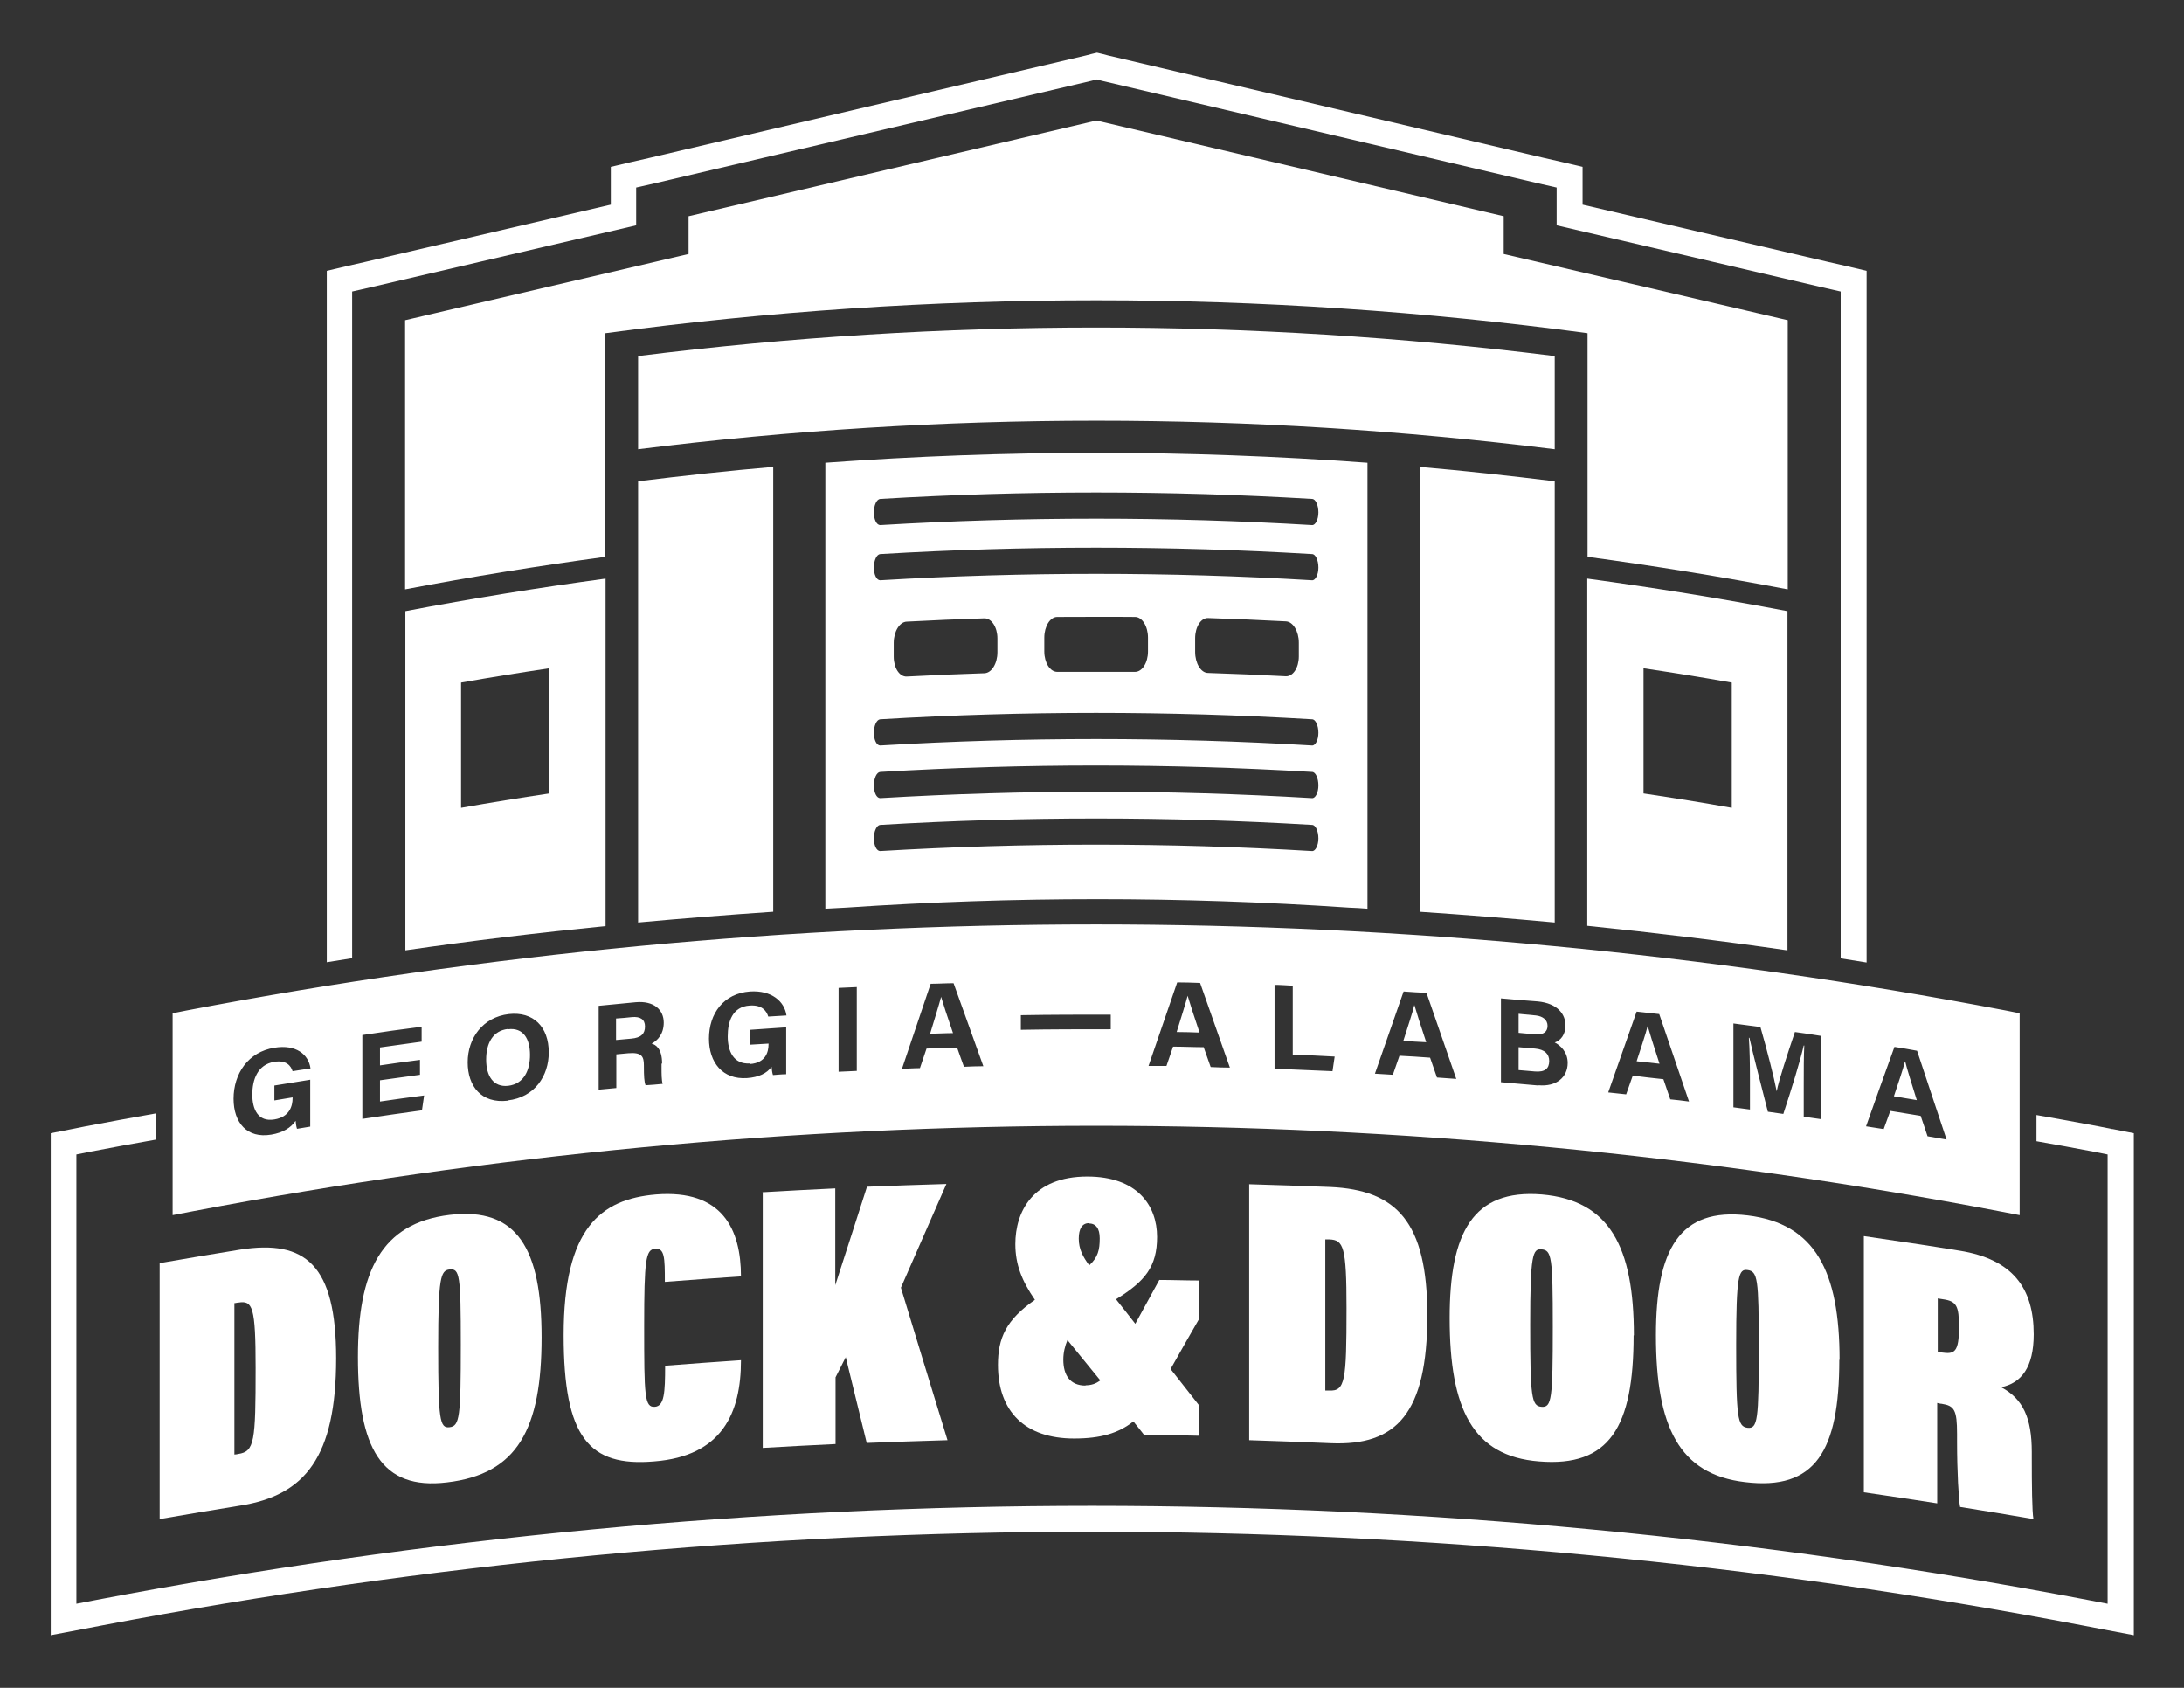
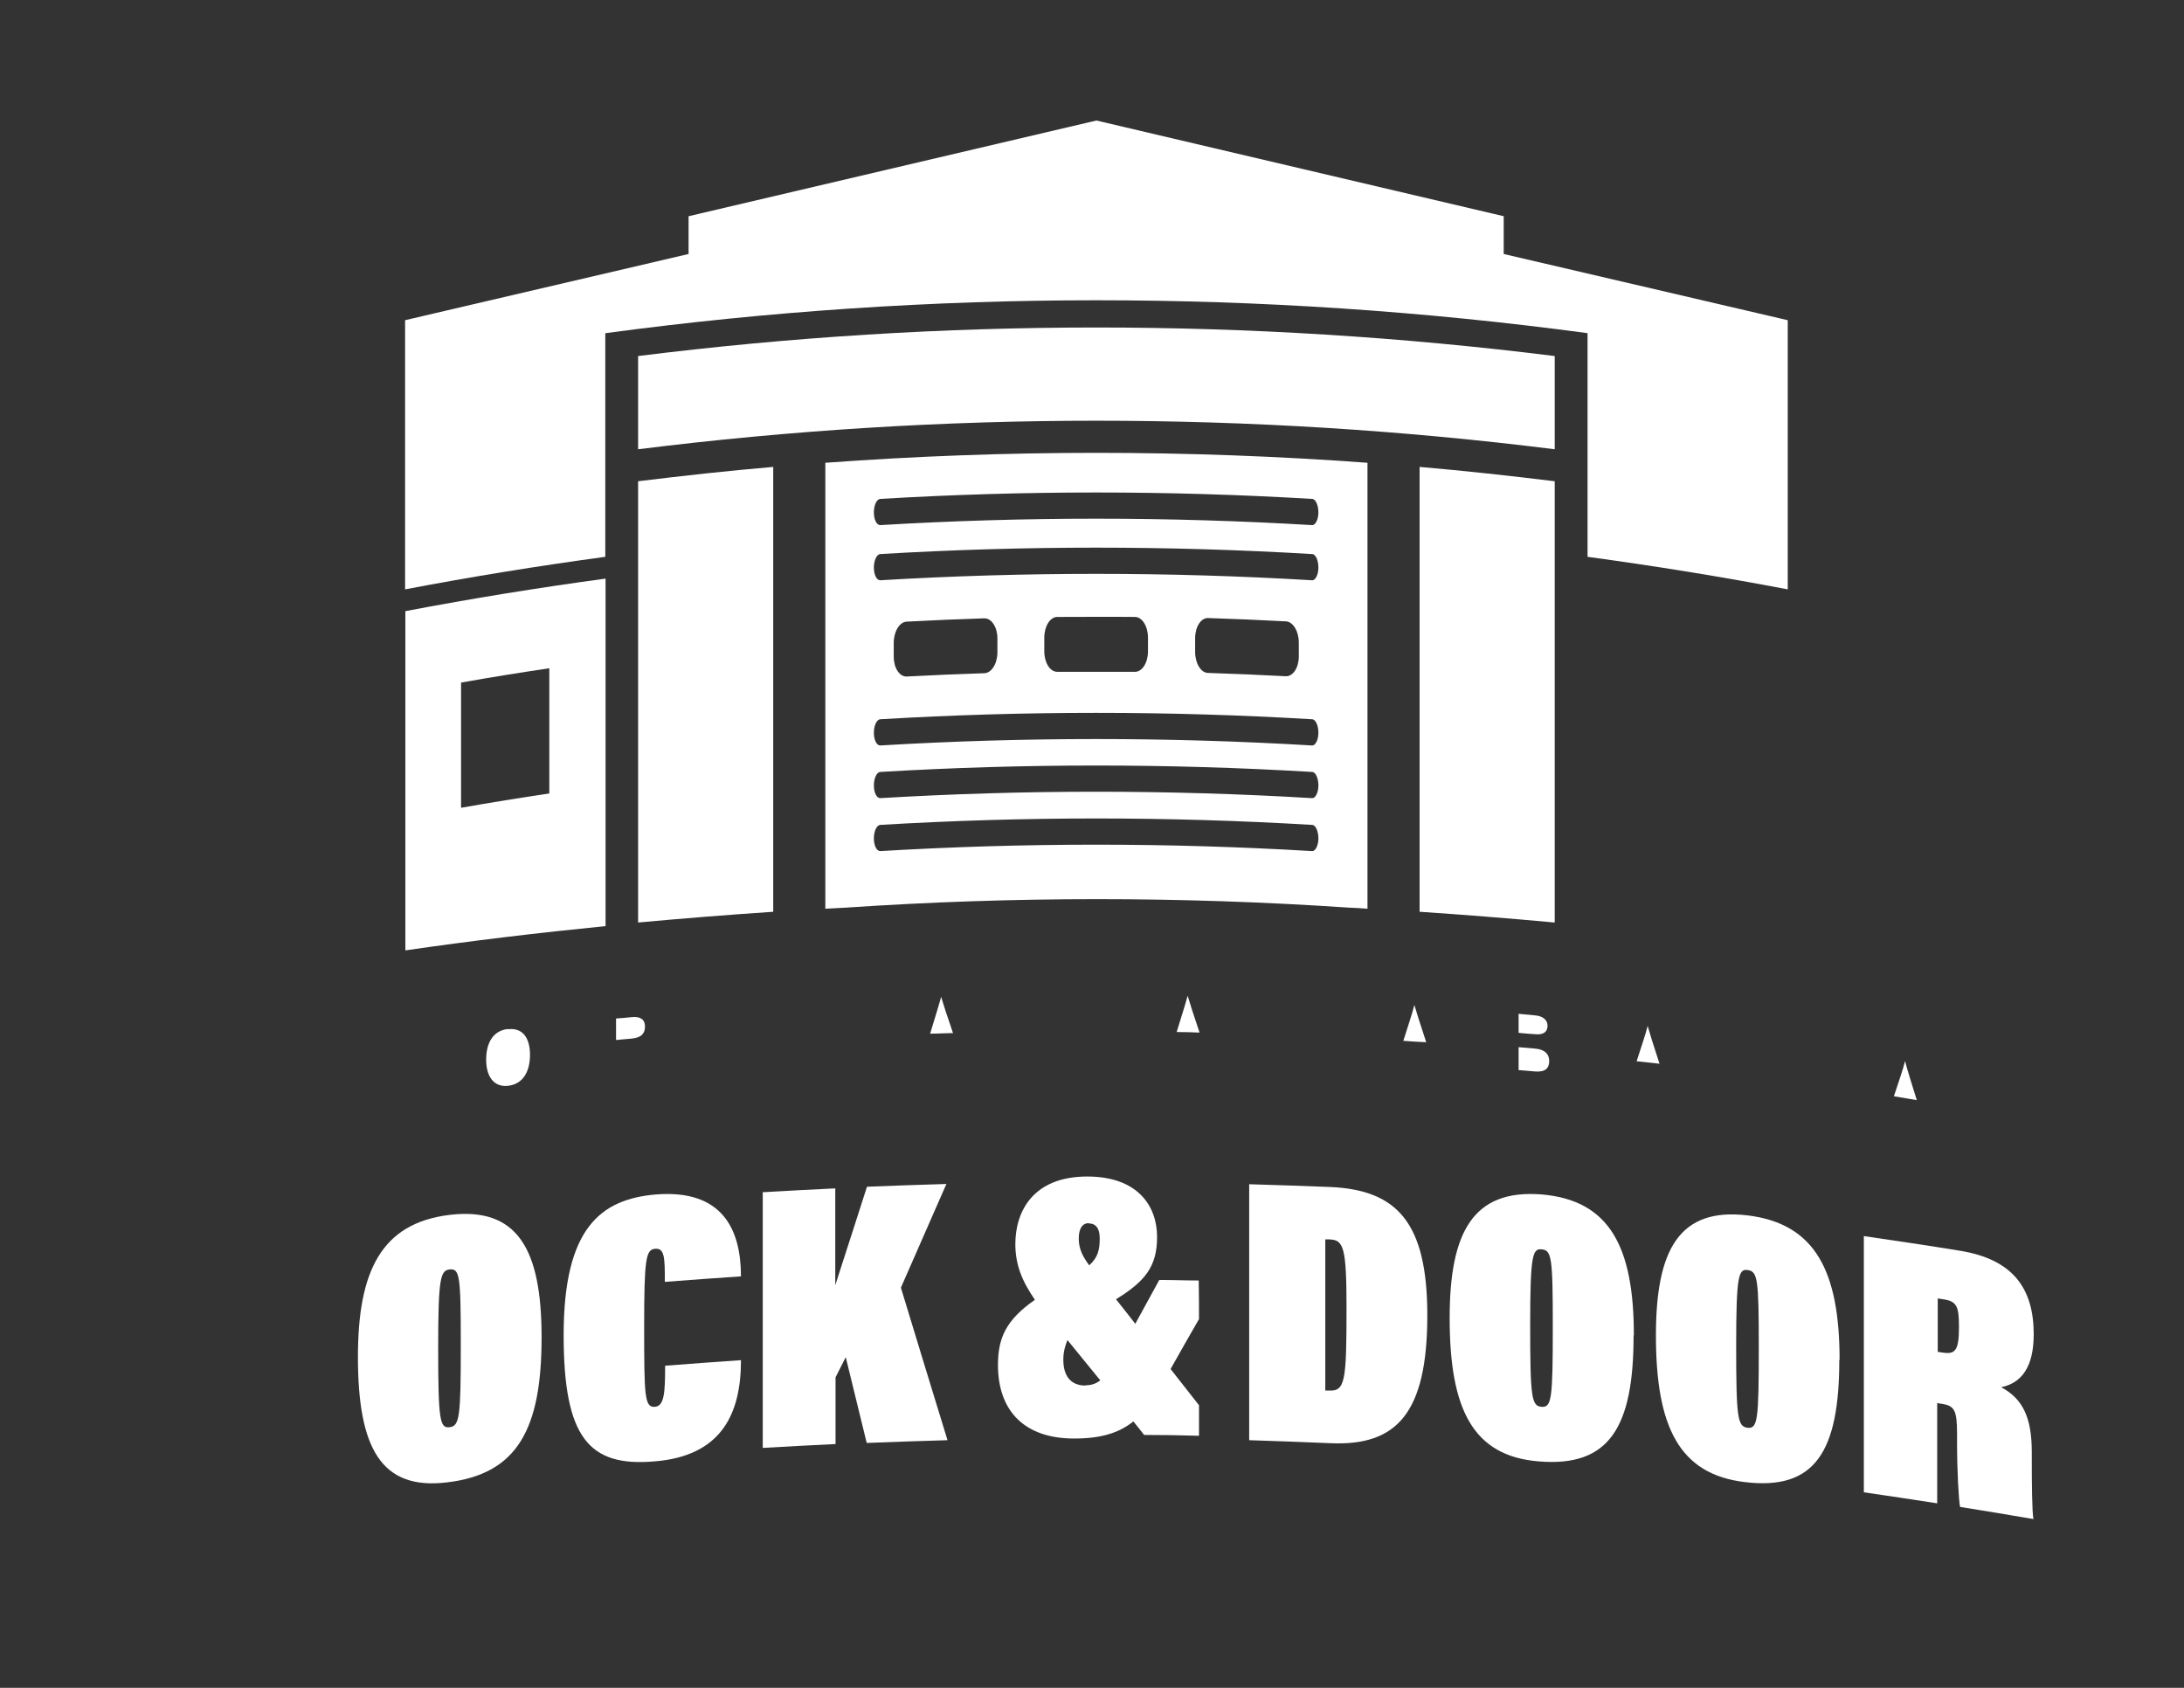
<svg xmlns="http://www.w3.org/2000/svg" id="Layer_1" viewBox="0 0 792 612">
  <rect x="0" y="0" width="792" height="612" fill="#333333" stroke="none" />
  <defs>
    <style>      .st0 {        fill: #fff;      }    </style>
  </defs>
  <g>
-     <path class="st0" d="M127.7,347.4V105.7l6.6-1.5,96.4-22.5v-13.7l6.6-1.5,158.5-37.2,1.9-.5,1.9.5,158.3,37.2,6.6,1.5v13.7l96.4,22.5,6.6,1.5v241.8c3.1.5,6.2,1,9.4,1.5V98.2l-7.2-1.7-6.6-1.5-89.2-20.8v-13.7l-7.2-1.7-6.6-1.5-158.3-37.2-1.9-.5-2.1-.5-2.1.5-1.9.5-158.5,37.2-6.6,1.5-7.2,1.7v13.7l-89.2,20.8-6.6,1.5-7.2,1.7v250.7c3.1-.5,6.2-1,9.4-1.5Z" />
-     <path class="st0" d="M766,409.4l-5-1c-7.5-1.4-15-2.8-22.5-4.1v9.5c6.9,1.2,13.9,2.5,20.8,3.8l5,1v162.9l-7.3-1.4c-118.7-22.6-240.2-34.1-361-34.1s-242.3,11.5-361,34.1l-7.3,1.4v-162.9l5-1c7.9-1.5,15.9-3,23.9-4.4v-9.5c-8.6,1.5-17.1,3.1-25.6,4.7l-5,1-7.6,1.5v182l11.1-2.1,7.3-1.4c118.1-22.5,239-34,359.3-34s241.1,11.4,359.3,34l7.3,1.4,11.1,2.1v-182l-7.6-1.5Z" />
-   </g>
+     </g>
  <g>
    <path class="st0" d="M219.6,335.7v-125.9c-24.3,3.3-48.5,7.2-72.6,11.8v123c24.1-3.5,48.4-6.4,72.6-8.8ZM167.2,247.5c10.6-1.9,21.3-3.6,32-5.2v45.4c-10.7,1.6-21.3,3.3-32,5.2v-45.4Z" />
    <path class="st0" d="M219.6,120.8c118.2-15.9,237.9-15.9,356.1,0v81.1c24.3,3.3,48.5,7.2,72.6,11.8v-97.6l-103-24v-13.7l-147.7-34.7-147.9,34.7v13.7l-102.8,24v97.6c24.1-4.6,48.3-8.5,72.6-11.8v-81.1Z" />
    <path class="st0" d="M231.4,129.1v33.8c110.4-13.8,222.1-13.8,332.4,0,0-11.3,0-22.6,0-33.8-110.4-13.8-222.1-13.8-332.4,0Z" />
-     <path class="st0" d="M575.6,335.7c24.3,2.5,48.5,5.4,72.6,8.9v-123c-24.1-4.6-48.3-8.5-72.6-11.8v125.9ZM596,242.3c10.7,1.6,21.3,3.3,32,5.2,0,15.1,0,30.3,0,45.4-10.6-1.9-21.3-3.6-32-5.2,0-15.1,0-30.3,0-45.4Z" />
    <path class="st0" d="M231.4,334.5c16.3-1.5,32.7-2.8,49-3.9,0-53.8,0-107.6,0-161.3-16.4,1.4-32.7,3.2-49,5.2v160Z" />
    <path class="st0" d="M514.8,169.3v161.3c16.4,1.1,32.7,2.4,49,3.9,0-53.3,0-106.7,0-160-16.3-2-32.7-3.8-49-5.2Z" />
    <path class="st0" d="M489.1,329.1c2.3.1,4.6.2,6.8.4v-161.7c-65.4-4.8-131.2-4.8-196.6,0v161.7c2.5-.1,5-.3,7.5-.4,60.7-4.1,121.6-4.1,182.3,0ZM316.9,185.8c0-2.6,1-4.8,2.3-4.9,52.2-3.1,104.4-3.1,156.6,0,1.3,0,2.3,2.3,2.3,4.9t0,0c0,2.6-1.1,4.7-2.3,4.6-52.2-3.1-104.4-3.1-156.6,0-1.3,0-2.3-2-2.3-4.6h0ZM316.9,205.8c0-2.6,1-4.8,2.3-4.9,52.2-3.1,104.4-3.1,156.6,0,1.3,0,2.3,2.3,2.3,4.9,0,0,0,0,0,0,0,2.6-1.1,4.7-2.3,4.6-52.2-3.1-104.4-3.1-156.6,0-1.3,0-2.3-2-2.3-4.6,0,0,0,0,0,0ZM471,233v5c0,4.1-2.1,7.3-4.7,7.2-9.4-.5-18.8-.9-28.2-1.2-2.6,0-4.7-3.5-4.7-7.6v-5c0-4.1,2.1-7.4,4.7-7.3,9.4.3,18.8.7,28.2,1.2,2.6.1,4.7,3.6,4.7,7.7ZM416.3,231.2v5c0,4.1-2.1,7.4-4.7,7.4-9.4,0-18.8,0-28.2,0-2.6,0-4.7-3.3-4.7-7.4v-5c0-4.1,2.1-7.5,4.7-7.5,9.4,0,18.8-.1,28.2,0,2.6,0,4.7,3.4,4.7,7.5ZM361.7,231.5v5c0,4.1-2.1,7.5-4.7,7.6-9.4.3-18.8.7-28.2,1.2-2.6.1-4.7-3.1-4.7-7.2v-5c0-4.1,2.1-7.6,4.7-7.7,9.4-.5,18.8-.9,28.2-1.2,2.6,0,4.7,3.2,4.7,7.3ZM316.9,265.7c0-2.6,1-4.8,2.3-4.9,52.2-3.1,104.4-3.1,156.6,0,1.3,0,2.3,2.3,2.3,4.9,0,0,0,0,0,0,0,2.6-1.1,4.7-2.3,4.6-52.2-3.1-104.4-3.1-156.6,0-1.3,0-2.3-2-2.3-4.6h0ZM316.9,284.8c0-2.6,1-4.8,2.3-4.9,52.2-3.1,104.4-3.1,156.6,0,1.3,0,2.3,2.3,2.3,4.9,0,0,0,0,0,0,0,2.6-1.1,4.7-2.3,4.6-52.2-3.1-104.4-3.1-156.6,0-1.3,0-2.3-2-2.3-4.6h0ZM319.2,308.6c-1.3,0-2.3-2-2.3-4.6h0c0-2.6,1-4.8,2.3-4.9,52.2-3.1,104.4-3.1,156.6,0,1.3,0,2.3,2.3,2.3,4.9,0,0,0,0,0,0,0,2.6-1.1,4.7-2.3,4.6-52.2-3.1-104.4-3.1-156.6,0Z" />
  </g>
  <g>
    <g>
      <path class="st0" d="M667,493c0,33.2-8.7,47.5-34.2,44.4-23.9-2.8-32.3-20.1-32.3-53.2,0-31,8.4-46.5,33.3-43.5,24.5,3,33.3,20.3,33.3,52.4ZM629.6,487.7c0,26.5.5,29.5,4.1,30,3.7.4,4.1-2.7,4.1-29,0-25.2-.4-27.7-4.1-28.2-3.2-.4-4.1,1.9-4.1,27.2Z" />
      <path class="st0" d="M702.5,508.7v36.4c-8.9-1.4-17.7-2.7-26.6-4,0-31,0-61.9,0-92.9,11.6,1.7,23.2,3.4,34.8,5.3,19.2,3.1,26.8,13.6,26.8,30.3,0,12-4.5,17.7-11.8,19.2,7.9,4.2,11.1,11.1,11.1,23.5v2.3c0,9.1.1,19.5.6,22-8.8-1.5-17.7-3-26.6-4.4-.5-2.4-1.1-12.9-1.1-23.7v-2.8c0-8.7-1-10.2-5.6-10.9-.5,0-1.1-.2-1.6-.3ZM702.7,490.2c.5,0,.9.1,1.4.2,4.7.7,6.3-.1,6.3-9.2,0-7.6-.8-9.4-5.8-10.1-.6-.1-1.3-.2-1.9-.3v19.4Z" />
      <path class="st0" d="M453.1,429.4c9.8.3,19.6.6,29.4,1,23.9,1.1,35.1,12.6,35.1,46.5,0,35.8-11.3,47.4-35,46.4-9.9-.4-19.7-.8-29.6-1.1v-92.9ZM480.5,504.2c.5,0,.9,0,1.4,0,5.9.3,6.4-3.2,6.4-29.9,0-22.3-1.1-24.7-6.2-24.9-.5,0-1,0-1.5,0v54.8Z" />
      <path class="st0" d="M592.4,484.2c0,33.2-8.7,47.8-34.3,45.7-24-1.9-32.4-18.9-32.4-52,0-31,8.4-46.8,33.4-44.8,24.6,2.1,33.4,19,33.4,51.1ZM554.9,480.3c0,26.5.5,29.5,4.1,29.8,3.7.3,4.1-2.8,4.1-29.1,0-25.2-.4-27.7-4.1-28-3.2-.3-4.1,2-4.1,27.4Z" />
    </g>
    <g>
-       <path class="st0" d="M57.9,458c9.7-1.7,19.4-3.3,29.2-4.9,23.7-3.7,34.8,5.5,34.8,39.4,0,35.8-11.3,49.7-34.7,53.4-9.8,1.6-19.5,3.2-29.3,4.9v-92.9ZM85,527.4c.5,0,.9-.1,1.4-.2,5.9-.9,6.3-4.4,6.3-31.2,0-22.3-1.1-24.5-6.2-23.7-.5,0-1,.2-1.5.2v54.8Z" />
      <path class="st0" d="M196.4,484.9c0,33.2-8.7,49.6-34.3,52.6-23.9,2.9-32.3-12.4-32.3-45.5,0-31,8.4-48.5,33.3-51.5,24.5-2.9,33.3,12.3,33.3,44.4ZM158.9,488.5c0,26.5.6,29.4,4.1,29,3.7-.4,4.1-3.7,4.1-30,0-25.2-.4-27.6-4.1-27.2-3.2.4-4.1,2.8-4.1,28.2Z" />
      <path class="st0" d="M268.7,493.3c0,19-6.8,34.7-31.5,36.6-23.6,2-32.8-8.6-32.8-45.8,0-38.8,13.4-49.3,33.5-51,24.1-1.9,30.8,12.7,30.8,29.7-9.2.6-18.4,1.3-27.6,2,0-9-.1-12.3-3.6-12-3.3.3-3.9,3.9-3.9,28,0,25.4.1,29.6,3.9,29.3,3.4-.3,3.7-5.1,3.7-14.9,9.2-.7,18.3-1.4,27.5-2Z" />
      <path class="st0" d="M276.5,432.3c8.8-.5,17.6-1,26.4-1.4v35.1c3.9-11.9,8.8-27.4,11.5-35.7,9.6-.4,19.2-.7,28.8-1-5.5,12.5-11,25-16.5,37.6,5.6,18.4,11.2,36.8,16.9,55.3-9.8.3-19.5.6-29.3,1-2.5-10.4-5.1-20.7-7.6-31.1-1.2,2.4-2.5,4.9-3.7,7.3v24.2c-8.8.4-17.6.9-26.4,1.4v-92.9Z" />
    </g>
    <path class="st0" d="M434.7,509.4c-3.4-4.3-6.8-8.7-10.2-13,3.4-6,6.8-12.1,10.3-18.1,0-4.7,0-9.3-.1-14-4.8,0-9.6-.2-14.3-.2-2.9,5.3-5.8,10.6-8.7,15.9-2.3-3-4.7-6-7-8.9,10.6-6.5,14.9-11.9,14.9-22.6,0-11.4-7.2-21.9-25.3-21.9-19.8,0-26.1,12.8-26.1,24.5,0,7.4,2.4,13.4,7.1,20.2-10.5,7.3-13.4,13.9-13.4,23.6,0,16.9,9.8,26.7,27.6,26.7,9.6,0,16.1-1.9,21.5-6.2,1.3,1.6,2.6,3.2,3.9,4.9,6.6,0,13.3.1,19.9.3,0-3.7,0-7.4,0-11.1ZM394.8,443.6c2.6,0,4,1.8,4,5.4,0,4.1-.6,6.9-3.8,9.8-2.3-3.1-3.8-5.9-3.8-9.7,0-3.5,1.2-5.6,3.7-5.6ZM393.7,502.4c-5.7,0-8.1-3.8-8.1-9.4,0-2.6.6-5,1.5-7.1,4,4.9,7.9,9.7,11.9,14.6-1.5,1.2-3.2,1.8-5.4,1.8Z" />
  </g>
  <g>
    <path class="st0" d="M430.7,361c-.8,3-2.3,7.7-4,13.2,2.8,0,5.6.1,8.3.2-2.2-6.5-3.5-10.6-4.3-13.3,0,0,0,0,0,0Z" />
    <path class="st0" d="M512.9,364.4c-.7,2.9-2.3,7.6-4,13,2.8.2,5.6.4,8.3.5-2.2-6.6-3.5-10.8-4.3-13.5,0,0,0,0,0,0Z" />
    <path class="st0" d="M561.2,372c0-2.2-1.7-3.5-4.2-3.8-2.1-.2-4.2-.4-6.3-.6v6.9c2,.2,4.1.4,6.1.5,3.1.3,4.4-1,4.4-3.1Z" />
    <path class="st0" d="M184.2,373.1c-5.5.6-7.9,5.2-7.9,11.1,0,5.9,2.6,10.1,8,9.5,5.8-.7,7.9-5.8,7.9-11.2,0-5.8-2.4-10-8-9.3Z" />
    <path class="st0" d="M556.6,380.2c-2-.2-3.9-.3-5.9-.5v8.3c2,.2,4,.3,5.9.5,3.6.3,5.2-1,5.2-3.8,0-2.5-1.6-4.2-5.2-4.5Z" />
    <path class="st0" d="M229.1,368.8c-1.9.2-3.8.4-5.7.5v7.8c1.8-.2,3.7-.3,5.5-.5,3.6-.3,5-1.8,5-4.4,0-2.5-1.6-3.7-4.8-3.4Z" />
    <path class="st0" d="M341.3,361.4c-.8,3-2.3,7.8-4,13.4,2.8,0,5.6-.2,8.3-.2-2.2-6.4-3.5-10.4-4.3-13.1,0,0,0,0,0,0Z" />
-     <path class="st0" d="M727.4,366.4c-108.5-20.7-219.4-31.2-329.9-31.2s-221.4,10.5-329.9,31.2l-5,1v73.2l7.3-1.4c107.7-20.5,217.9-31,327.6-31s219.9,10.4,327.6,31l7.3,1.4v-73.2l-5-1ZM99.5,405.9c5.6-.9,6.6-5,6.6-7.7,0,0,0-.2,0-.3-2.2.4-4.4.7-6.6,1.1v-5.4c4.3-.7,8.7-1.4,13-2.1v17c-1.6.3-3.2.5-4.8.8-.3-.9-.4-1.9-.5-2.9-1.7,2.5-4.6,4.3-8.8,5-8.8,1.5-13.7-4.3-13.7-13,0-9.1,5.3-17,14.8-18.5,7.8-1.3,12.4,2.4,13.1,7.5-2.2.3-4.4.7-6.5,1-.6-1.9-2.2-4.1-6.6-3.4-6.2,1-8,6.6-8,11.9,0,5.2,2,10,8,9ZM153,402.6c-7.2,1-14.4,2-21.6,3.1v-30.4c7.2-1.1,14.3-2.1,21.5-3v5.4c-5,.7-10.1,1.4-15.1,2.1v6.5c4.8-.7,9.7-1.4,14.5-2,0,1.8,0,3.6,0,5.4-4.8.7-9.7,1.3-14.5,2v7.7c5.3-.8,10.7-1.5,16-2.2-.3,1.8-.5,3.7-.8,5.5ZM184.1,399.1c-9.5,1.1-14.5-5.2-14.5-13.9,0-8.8,5.5-16.4,14.9-17.5,8.9-1,14.5,4.6,14.5,13.9,0,8.5-5.1,16.3-14.9,17.4ZM239.9,385.7c0,.5,0,1,0,1.5,0,2,0,4.4.4,5.8-2.1.2-4.2.4-6.2.5-.5-1.3-.6-3.5-.6-6.8v-.4c0-3.3-.8-4.8-5.7-4.4-1.4.1-2.9.3-4.3.4v12.2c-2.1.2-4.3.4-6.4.6v-30.4c4.5-.4,8.9-.9,13.4-1.3,6.6-.6,10.2,2.7,10.2,7.4,0,4.1-2.2,6.5-4.4,7.6,1.5.4,3.8,1.8,3.8,7.2ZM272,385.8c5.6-.4,6.7-4.3,6.7-7.1v-.3c-2.2.1-4.5.3-6.7.4v-5.4c4.4-.3,8.8-.6,13.1-.9v17c-1.6,0-3.2.2-4.8.3-.3-.9-.4-2-.5-3-1.7,2.4-4.7,3.8-8.9,4.1-8.9.6-13.8-5.7-13.8-14.3,0-9.1,5.3-16.4,14.9-17.1,7.8-.5,12.5,3.6,13.2,8.7-2.2.1-4.4.3-6.6.4-.6-2-2.2-4.3-6.7-4-6.3.4-8,5.8-8,11.2,0,5.2,2,10.2,8.1,9.8ZM310.7,388.3c-2.2.1-4.4.2-6.6.3v-30.4c2.2-.1,4.4-.2,6.6-.3v30.4ZM349.6,386.9c-.8-2.3-1.7-4.6-2.5-7-3.7,0-7.4.2-11.1.3-.8,2.4-1.6,4.7-2.4,7.1-2.2,0-4.3.2-6.5.2,3.5-10.3,6.9-20.5,10.4-30.8,2.8,0,5.5-.2,8.3-.2,3.6,10,7.2,20.1,10.8,30.1-2.3,0-4.6.1-6.9.2ZM402.8,373.2c-10.9,0-21.7,0-32.6.2v-5.3c10.9-.2,21.7-.2,32.6-.2,0,1.8,0,3.5,0,5.3ZM439,386.8c-.8-2.4-1.7-4.7-2.5-7.1-3.7,0-7.4-.2-11.1-.2-.8,2.3-1.6,4.7-2.4,7-2.2,0-4.3,0-6.5,0,3.5-10.1,6.9-20.2,10.4-30.3,2.8,0,5.5.1,8.3.2,3.6,10.2,7.2,20.4,10.8,30.7-2.3,0-4.6-.1-6.9-.2ZM483.2,388.4c-7-.3-14-.6-21-.9v-30.4c2.2,0,4.4.2,6.6.3v25c5.1.2,10.1.4,15.2.7-.3,1.8-.5,3.6-.8,5.4ZM521.1,390.7c-.8-2.4-1.7-4.8-2.5-7.2-3.7-.3-7.4-.5-11.1-.7-.8,2.3-1.6,4.6-2.4,6.9-2.2-.1-4.3-.3-6.5-.4,3.5-9.9,6.9-19.9,10.4-29.8,2.8.2,5.5.4,8.3.5,3.6,10.4,7.2,20.8,10.8,31.2-2.3-.2-4.6-.3-6.9-.5ZM558,393.6c-4.6-.4-9.2-.8-13.7-1.2v-30.4c4.4.4,8.9.8,13.3,1.1,7.4.7,10.1,4.8,10.1,8.7,0,3.4-1.8,5.5-3.9,6.2,2,1,4.7,3.4,4.7,7.4,0,5.2-4.1,8.7-10.6,8.1ZM605.7,398.6c-.8-2.4-1.7-4.9-2.5-7.3-3.7-.4-7.4-.8-11.1-1.3-.8,2.3-1.6,4.5-2.4,6.8-2.2-.2-4.3-.5-6.5-.7,3.4-9.8,6.9-19.5,10.3-29.3,2.8.3,5.5.6,8.2.9,3.6,10.5,7.2,21.1,10.8,31.7-2.3-.3-4.6-.6-6.9-.8ZM660.4,405.8c-2.1-.3-4.2-.6-6.3-.9v-11.4c0-5.2,0-11,.2-14.4,0,0-.1,0-.2,0-1.4,6-4.4,15.7-7.4,24.8-1.9-.3-3.7-.5-5.6-.8-2.2-8.6-5.3-20.6-6.7-26.8,0,0-.1,0-.2,0,.3,3.6.4,9.9.4,15.1v10.9c-2-.3-4-.5-6-.8v-30.4c3.3.4,6.5.9,9.8,1.3,2.4,8.3,5,18.6,5.9,23.3,0,0,0,0,0,0,.7-3.9,4.1-14.1,6.6-21.5,3.1.4,6.3.9,9.4,1.4v30.4ZM699,412c-.8-2.5-1.7-5-2.5-7.4-3.7-.6-7.4-1.2-11-1.8-.8,2.2-1.6,4.4-2.4,6.6-2.1-.3-4.3-.7-6.4-1,3.4-9.6,6.8-19.2,10.3-28.8,2.7.4,5.5.9,8.2,1.4,3.6,10.7,7.1,21.5,10.7,32.2-2.3-.4-4.6-.8-6.9-1.2Z" />
    <path class="st0" d="M597.5,372c-.7,2.9-2.3,7.5-4,12.8,2.8.3,5.5.6,8.3.9-2.2-6.7-3.5-10.9-4.3-13.7,0,0,0,0,0,0Z" />
    <path class="st0" d="M690.8,384.9c-.7,2.9-2.3,7.4-4,12.6,2.8.5,5.5.9,8.3,1.4-2.1-6.8-3.5-11.1-4.2-14,0,0,0,0,0,0Z" />
  </g>
</svg>